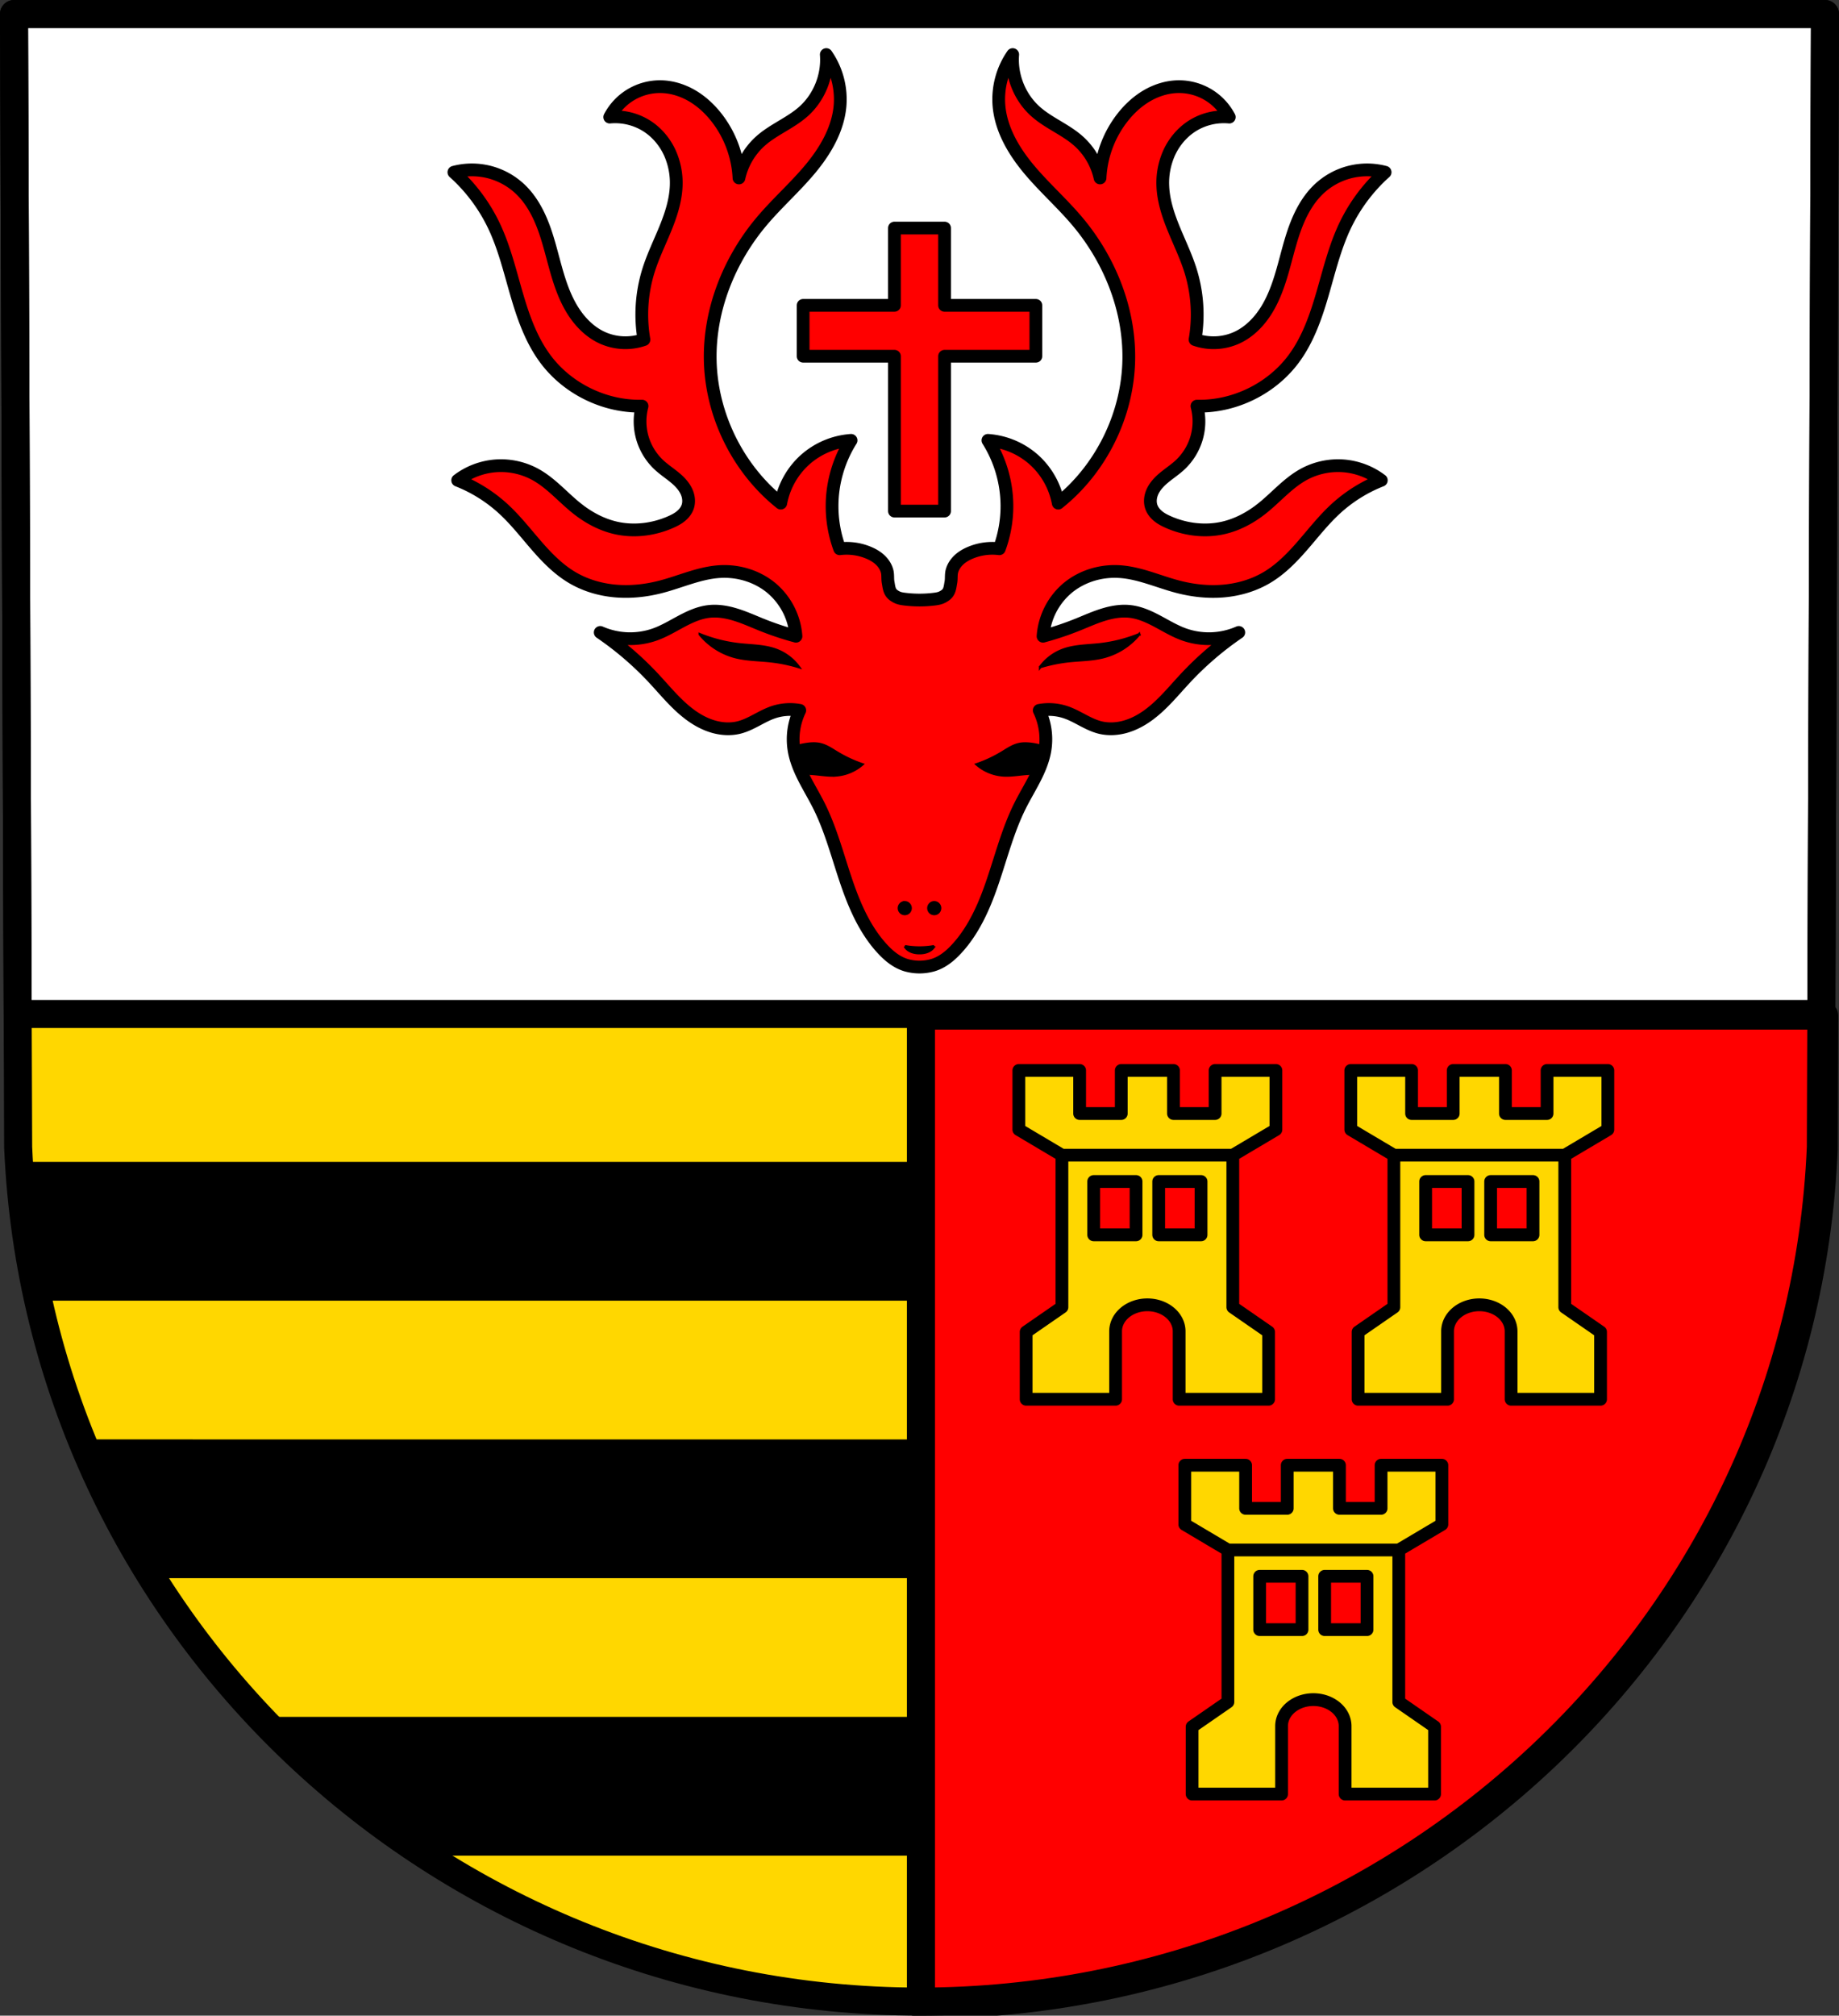
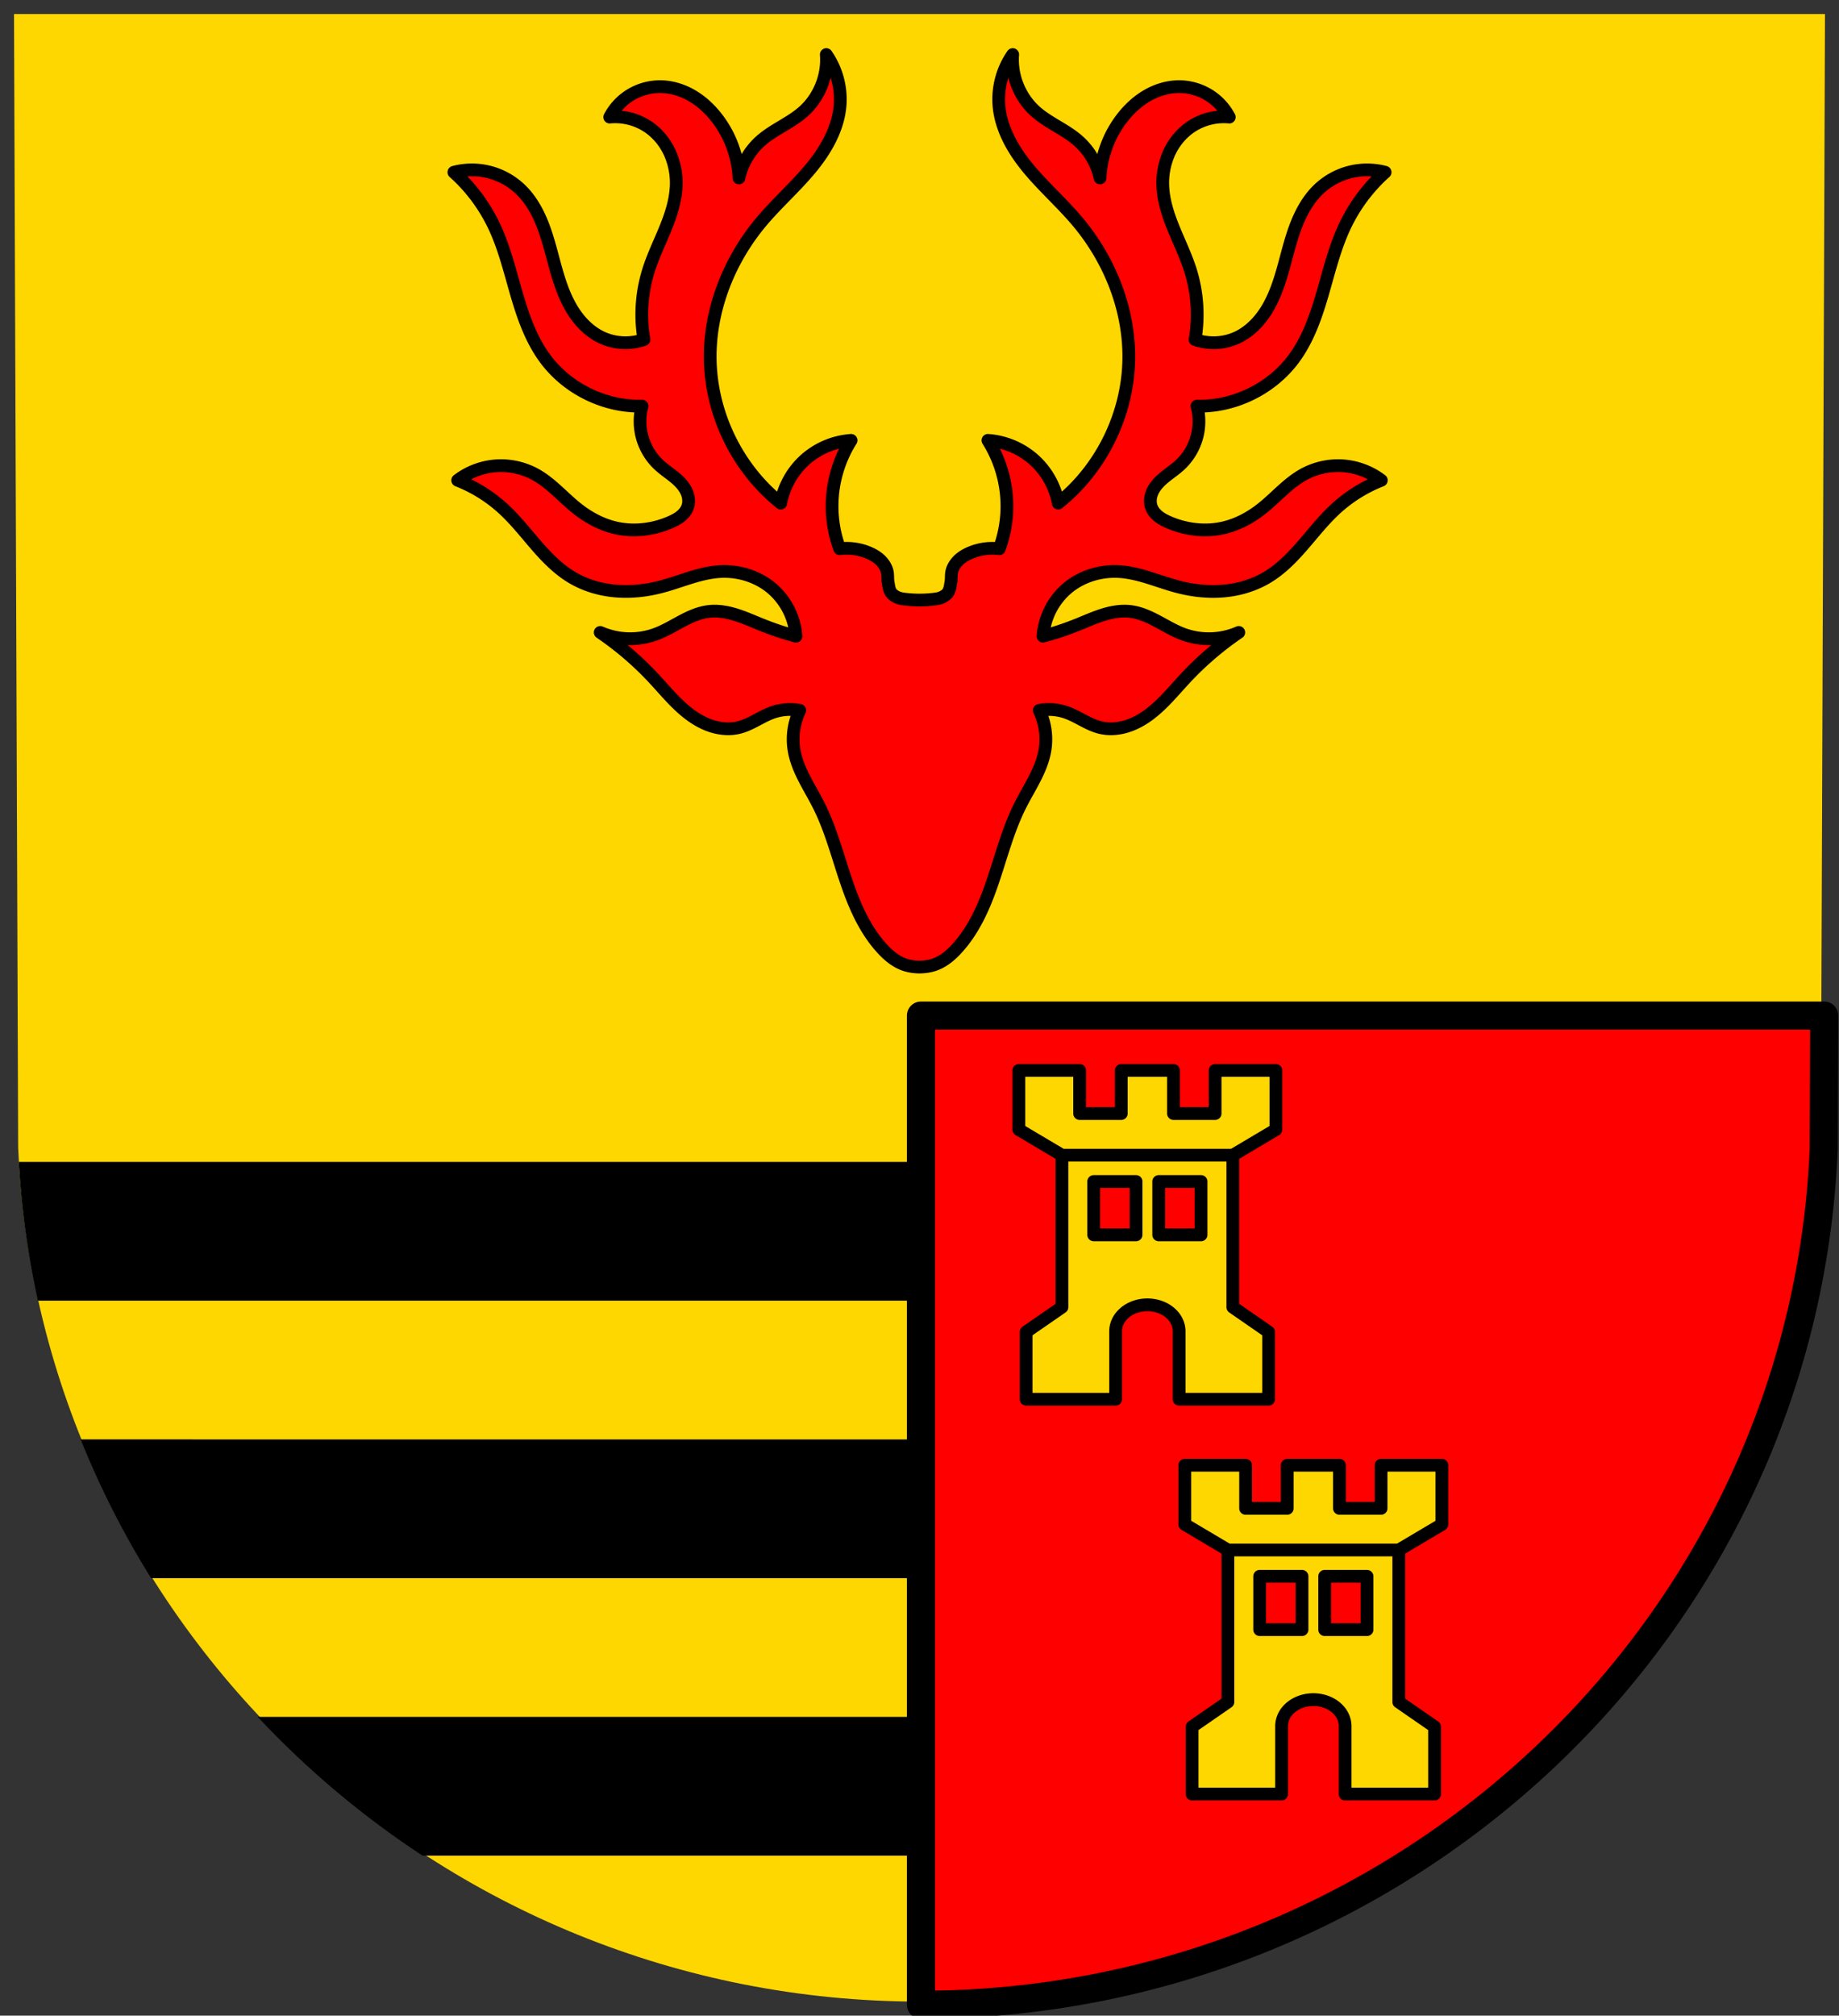
<svg xmlns="http://www.w3.org/2000/svg" width="721.64" height="790.487" viewBox="0 0 190.934 209.15">
  <rect x="0" y="0" width="190.934" height="209.15" fill="#333333" stroke="none" />
  <path d="m196.099 7.61-.43 117.58c-2.093 49.46-43.44 88.631-93.582 88.659-50.097-.06-91.46-39.246-93.582-88.658L8.075 7.61h94.01Z" style="fill:gold;fill-opacity:1;fill-rule:evenodd;stroke:none;stroke-width:2.91;stroke-linecap:round;stroke-linejoin:round;stroke-miterlimit:4;stroke-dasharray:none;stroke-opacity:1" transform="translate(-6.62 -6.155)" />
-   <path d="m8.075 7.61.38 103.76H195.72l.379-103.76h-94.014z" style="fill:#fff;fill-opacity:1;stroke:#000;stroke-width:2.91;stroke-linecap:round;stroke-linejoin:round;stroke-miterlimit:4;stroke-dasharray:none;stroke-opacity:1" transform="translate(-6.62 -6.155)" />
  <path d="M360.82 397.662v387.324c189.514-.104 345.786-148.154 353.696-335.088l.191-52.236z" style="fill:red;fill-opacity:1;stroke:#000;stroke-width:11;stroke-linecap:round;stroke-linejoin:round;stroke-miterlimit:4;stroke-dasharray:none;stroke-opacity:1" transform="scale(.265)" />
  <path d="M7.383 454.965a345.5 345.5 0 0 0 7.469 54.326H360.82v-54.326zm24.226 108.654a347 347 0 0 0 27.594 54.326H360.82V563.62zm69.37 108.652a356.3 356.3 0 0 0 64.562 54.327h195.28V672.27z" style="fill:#000;fill-opacity:1;stroke:none;stroke-width:.926;stroke-linecap:round;stroke-linejoin:round;stroke-miterlimit:4;stroke-dasharray:none;stroke-opacity:1" transform="scale(.265)" />
-   <path d="m196.099 7.61-.43 117.58c-2.093 49.46-43.44 88.631-93.582 88.659-50.097-.06-91.46-39.246-93.582-88.658L8.075 7.61h94.01Z" style="fill:none;fill-rule:evenodd;stroke:#000;stroke-width:2.91;stroke-linecap:round;stroke-linejoin:round;stroke-miterlimit:4;stroke-dasharray:none;stroke-opacity:1" transform="translate(-6.62 -6.155)" />
  <g style="stroke:#000;stroke-opacity:1;stroke-width:1.323;stroke-miterlimit:4;stroke-dasharray:none;stroke-linejoin:round">
    <g style="stroke:#000;stroke-opacity:1;stroke-width:1.323;stroke-miterlimit:4;stroke-dasharray:none;stroke-linejoin:round">
      <g style="stroke:#000;stroke-opacity:1;stroke-width:1.323;stroke-miterlimit:4;stroke-dasharray:none;stroke-linejoin:round">
        <path d="M-283.836 602.217v59.513l-14.02 9.694v26.357h35.05v-26.61a12.446 10.372 0 0 1 12.447-10.37 12.446 10.372 0 0 1 12.447 10.37v26.61h35.049v-26.357l-14.02-9.694v-59.513Zm12.447 10.3h16.596v20.887h-16.596zm25.465 0h16.596v20.887h-16.596zM-300.717 569.025v23.176l16.881 10.016h66.953l16.881-10.016v-23.176h-23.82v16.883h-16.309v-16.883h-20.459v16.883h-16.308v-16.883z" style="fill:gold;fill-opacity:1;stroke:#000;stroke-width:5;stroke-linecap:round;stroke-linejoin:round;stroke-miterlimit:4;stroke-dasharray:none;stroke-opacity:1" transform="matrix(.265 0 0 .265 185.471 -39.72)" />
      </g>
      <g style="stroke:#000;stroke-opacity:1;stroke-width:1.323;stroke-miterlimit:4;stroke-dasharray:none;stroke-linejoin:round">
-         <path d="M-283.836 602.217v59.513l-14.02 9.694v26.357h35.05v-26.61a12.446 10.372 0 0 1 12.447-10.37 12.446 10.372 0 0 1 12.447 10.37v26.61h35.049v-26.357l-14.02-9.694v-59.513Zm12.447 10.3h16.596v20.887h-16.596zm25.465 0h16.596v20.887h-16.596zM-300.717 569.025v23.176l16.881 10.016h66.953l16.881-10.016v-23.176h-23.82v16.883h-16.309v-16.883h-20.459v16.883h-16.308v-16.883z" style="fill:gold;fill-opacity:1;stroke:#000;stroke-width:5;stroke-linecap:round;stroke-linejoin:round;stroke-miterlimit:4;stroke-dasharray:none;stroke-opacity:1" transform="matrix(.265 0 0 .265 219.936 -39.72)" />
-       </g>
+         </g>
    </g>
    <g style="stroke:#000;stroke-opacity:1;stroke-width:1.323;stroke-miterlimit:4;stroke-dasharray:none;stroke-linejoin:round">
      <path d="M-283.836 602.217v59.513l-14.02 9.694v26.357h35.05v-26.61a12.446 10.372 0 0 1 12.447-10.37 12.446 10.372 0 0 1 12.447 10.37v26.61h35.049v-26.357l-14.02-9.694v-59.513Zm12.447 10.3h16.596v20.887h-16.596zm25.465 0h16.596v20.887h-16.596zM-300.717 569.025v23.176l16.881 10.016h66.953l16.881-10.016v-23.176h-23.82v16.883h-16.309v-16.883h-20.459v16.883h-16.308v-16.883z" style="fill:gold;fill-opacity:1;stroke:#000;stroke-width:5;stroke-linecap:round;stroke-linejoin:round;stroke-miterlimit:4;stroke-dasharray:none;stroke-opacity:1" transform="matrix(.265 0 0 .265 202.703 1.246)" />
    </g>
  </g>
-   <path d="M99.484 29.818v8.021h-9.479v5.28h9.48v16.068h5.205V43.12h9.479v-5.28h-9.479v-8.022z" style="fill:red;fill-opacity:1;stroke:#000;stroke-width:1.323;stroke-linecap:round;stroke-linejoin:round;stroke-miterlimit:4;stroke-dasharray:none;stroke-opacity:1" transform="translate(-6.62 -6.155)" />
  <path d="M92.41 11.817c.174 2.187-.725 4.433-2.359 5.896-1.354 1.212-3.128 1.875-4.483 3.086a7.22 7.22 0 0 0-2.225 3.82 11.06 11.06 0 0 0-2.368-6.314c-.7-.882-1.542-1.658-2.515-2.223s-2.082-.913-3.207-.934a5.9 5.9 0 0 0-3.113.822 5.9 5.9 0 0 0-2.215 2.335 6.13 6.13 0 0 1 3.946.986c.998.664 1.79 1.624 2.29 2.712a7.6 7.6 0 0 1 .662 3.5c-.07 1.536-.566 3.02-1.15 4.442-.585 1.423-1.263 2.81-1.723 4.278a15.34 15.34 0 0 0-.473 7.168 5.83 5.83 0 0 1-4.341-.198c-1.309-.603-2.354-1.686-3.106-2.916s-1.232-2.605-1.63-3.99c-.433-1.505-.778-3.039-1.32-4.508-.541-1.47-1.297-2.894-2.429-3.976a7.3 7.3 0 0 0-3.22-1.791 7.3 7.3 0 0 0-3.686.015 17.7 17.7 0 0 1 4.144 5.525c1.069 2.236 1.652 4.666 2.342 7.046s1.515 4.771 2.986 6.766c2.304 3.124 6.181 5.024 10.063 4.932a6.2 6.2 0 0 0 .038 3.306 6.2 6.2 0 0 0 1.737 2.811c.688.637 1.518 1.113 2.165 1.79.324.34.601.731.76 1.172.157.442.189.936.035 1.38-.134.384-.401.713-.719.97-.317.256-.683.444-1.057.608-1.787.783-3.822 1.032-5.722.591-1.444-.335-2.781-1.055-3.946-1.973-1.472-1.159-2.702-2.644-4.341-3.551a7.47 7.47 0 0 0-4.133-.908 7.47 7.47 0 0 0-3.957 1.5 15.3 15.3 0 0 1 4.735 2.96c1.238 1.136 2.278 2.467 3.378 3.738s2.284 2.5 3.726 3.365c1.369.82 2.939 1.285 4.529 1.425s3.2-.037 4.745-.439c2.043-.53 4.009-1.455 6.116-1.578 1.922-.112 3.893.49 5.367 1.728a7.22 7.22 0 0 1 2.526 4.98 31 31 0 0 1-3.552-1.184c-.892-.357-1.768-.756-2.685-1.041-.917-.286-1.886-.456-2.84-.34-1 .122-1.934.55-2.823 1.024-.889.473-1.755 1-2.702 1.344a7.74 7.74 0 0 1-5.722-.197 33 33 0 0 1 5.526 4.735c1.23 1.316 2.366 2.744 3.816 3.813.725.534 1.528.974 2.393 1.225s1.795.31 2.67.093c1.26-.313 2.322-1.161 3.55-1.58.884-.3 1.846-.368 2.763-.197a6.9 6.9 0 0 0-.591 4.144c.353 2.07 1.621 3.846 2.564 5.723 1.637 3.256 2.318 6.908 3.75 10.26.77 1.806 1.774 3.554 3.156 4.932.608.606 1.348 1.142 2.17 1.382a5.04 5.04 0 0 0 2.763 0c.824-.24 1.564-.776 2.17-1.382 1.383-1.378 2.387-3.126 3.158-4.933 1.43-3.351 2.113-7.003 3.749-10.26.943-1.876 2.212-3.651 2.565-5.722a6.9 6.9 0 0 0-.592-4.144 5.5 5.5 0 0 1 2.762.198c1.23.418 2.292 1.266 3.552 1.579.874.216 1.804.158 2.67-.093.864-.251 1.667-.69 2.392-1.225 1.45-1.069 2.586-2.497 3.817-3.813a33 33 0 0 1 5.525-4.735 7.74 7.74 0 0 1-5.722.197c-.946-.344-1.813-.87-2.702-1.344-.888-.474-1.824-.902-2.823-1.024-.954-.116-1.922.054-2.84.34-.916.285-1.794.684-2.685 1.041q-1.74.698-3.551 1.184a7.22 7.22 0 0 1 2.526-4.98c1.473-1.238 3.444-1.84 5.366-1.728 2.107.123 4.074 1.047 6.117 1.578 1.545.402 3.155.58 4.745.44 1.59-.141 3.16-.605 4.529-1.426 1.441-.864 2.624-2.095 3.724-3.365s2.14-2.602 3.378-3.739a15.3 15.3 0 0 1 4.736-2.959 7.47 7.47 0 0 0-3.957-1.5 7.47 7.47 0 0 0-4.133.908c-1.639.907-2.869 2.392-4.34 3.551-1.165.918-2.502 1.638-3.947 1.973-1.9.441-3.935.192-5.722-.591-.373-.164-.74-.352-1.057-.608-.317-.257-.585-.586-.719-.97-.154-.444-.122-.938.036-1.38s.435-.832.759-1.171c.647-.678 1.477-1.154 2.165-1.79a6.2 6.2 0 0 0 1.737-2.812 6.2 6.2 0 0 0 .039-3.306c3.881.092 7.758-1.808 10.063-4.932 1.47-1.995 2.296-4.385 2.986-6.766.69-2.38 1.273-4.81 2.341-7.046 1-2.09 2.417-3.98 4.144-5.525a7.3 7.3 0 0 0-3.685-.015 7.3 7.3 0 0 0-3.221 1.79c-1.132 1.083-1.887 2.507-2.429 3.977s-.887 3.003-1.32 4.508c-.399 1.385-.878 2.761-1.63 3.99s-1.797 2.313-3.105 2.916a5.83 5.83 0 0 1-4.342.198 15.34 15.34 0 0 0-.474-7.168c-.46-1.467-1.136-2.855-1.72-4.278s-1.083-2.906-1.151-4.442a7.6 7.6 0 0 1 .66-3.5c.502-1.088 1.293-2.048 2.291-2.712a6.13 6.13 0 0 1 3.946-.986 5.9 5.9 0 0 0-2.215-2.335 5.9 5.9 0 0 0-3.112-.822c-1.126.021-2.234.369-3.207.934-.974.565-1.816 1.341-2.515 2.223a11.06 11.06 0 0 0-2.368 6.314 7.22 7.22 0 0 0-2.226-3.82c-1.355-1.21-3.13-1.874-4.483-3.086-1.634-1.463-2.533-3.71-2.359-5.896a8.15 8.15 0 0 0-1.428 5.289c.203 2.46 1.52 4.698 3.1 6.593 1.582 1.895 3.447 3.536 5.038 5.423 3.362 3.988 5.43 9.137 5.341 14.353-.097 5.711-2.858 11.322-7.324 14.884a8.03 8.03 0 0 0-2.565-4.537 8.03 8.03 0 0 0-4.735-1.974 12.86 12.86 0 0 1 1.973 6.709 12.8 12.8 0 0 1-.79 4.538 5.9 5.9 0 0 0-2.96.395c-.447.183-.875.424-1.229.753-.354.328-.631.75-.744 1.22-.086.362-.028.745-.095 1.11-.066.361-.096.755-.3 1.06-.144.218-.38.372-.614.488-.236.118-.505.165-.766.198a12.6 12.6 0 0 1-3.158 0c-.261-.033-.53-.08-.766-.198-.234-.116-.47-.27-.614-.488-.204-.306-.234-.699-.3-1.06-.066-.365-.009-.748-.095-1.11-.113-.47-.39-.892-.744-1.22-.354-.33-.782-.57-1.23-.753a5.9 5.9 0 0 0-2.96-.395 12.8 12.8 0 0 1-.788-4.538c.02-2.361.712-4.713 1.973-6.709a8.03 8.03 0 0 0-4.736 1.974 8.03 8.03 0 0 0-2.565 4.537c-4.465-3.562-7.226-9.173-7.324-14.884-.089-5.216 1.98-10.365 5.342-14.353 1.59-1.887 3.456-3.528 5.036-5.423 1.581-1.895 2.899-4.134 3.102-6.593a8.15 8.15 0 0 0-1.429-5.289" style="fill:red;stroke:#000;stroke-width:1.323;stroke-linecap:round;stroke-linejoin:round;stroke-miterlimit:4;stroke-dasharray:none;stroke-opacity:1;fill-opacity:1" transform="translate(-6.62 -6.155)" />
-   <path d="M79.275 71.97a7.06 7.06 0 0 0 3.658 2.351c1.19.31 2.437.303 3.66.436 1.003.108 1.996.313 2.961.61a5.13 5.13 0 0 0-2.265-1.743c-1.236-.481-2.601-.462-3.92-.61a15.3 15.3 0 0 1-4.094-1.045zm45.624 0a15.3 15.3 0 0 1-4.094 1.045c-1.319.147-2.683.128-3.92.61-.9.35-1.696.962-2.265 1.741a16 16 0 0 1 2.962-.61c1.223-.132 2.469-.124 3.659-.435a7.06 7.06 0 0 0 3.658-2.352zM91.095 83.305c-.393 0-.79.063-1.177.14-.3.06-.601.128-.903.183q.019.191.05.381c.145.852.449 1.653.817 2.433q.087-.008.172-.013c1.133-.062 2.265.263 3.397.175a4.7 4.7 0 0 0 2.7-1.133 13.6 13.6 0 0 1-2.613-1.22c-.558-.337-1.108-.721-1.742-.871a3 3 0 0 0-.701-.075zm21.983 0c-.235 0-.47.02-.7.075-.635.15-1.183.534-1.742.871-.824.498-1.702.908-2.613 1.22a4.7 4.7 0 0 0 2.7 1.133c1.133.088 2.264-.237 3.398-.175l.17.013c.37-.78.673-1.58.818-2.433.022-.126.036-.254.05-.381-.302-.055-.603-.123-.904-.183a6 6 0 0 0-1.176-.14zm-12.521 16.48a.6.6 0 0 0-.602.603.6.6 0 0 0 .602.602.6.6 0 0 0 .602-.602.6.6 0 0 0-.602-.602zm3.06 0a.6.6 0 0 0-.601.603.6.6 0 0 0 .602.602.6.6 0 0 0 .602-.602.6.6 0 0 0-.602-.602zm-3.043 4.559c.112.228.348.429.655.555.256.104.558.158.858.151.3.007.603-.047.858-.151.307-.126.544-.327.656-.555a8.6 8.6 0 0 1-3.027 0z" style="fill:#000;stroke:#000;stroke-width:.265px;stroke-linecap:butt;stroke-linejoin:miter;stroke-opacity:1" transform="translate(-6.62 -6.155)" />
</svg>